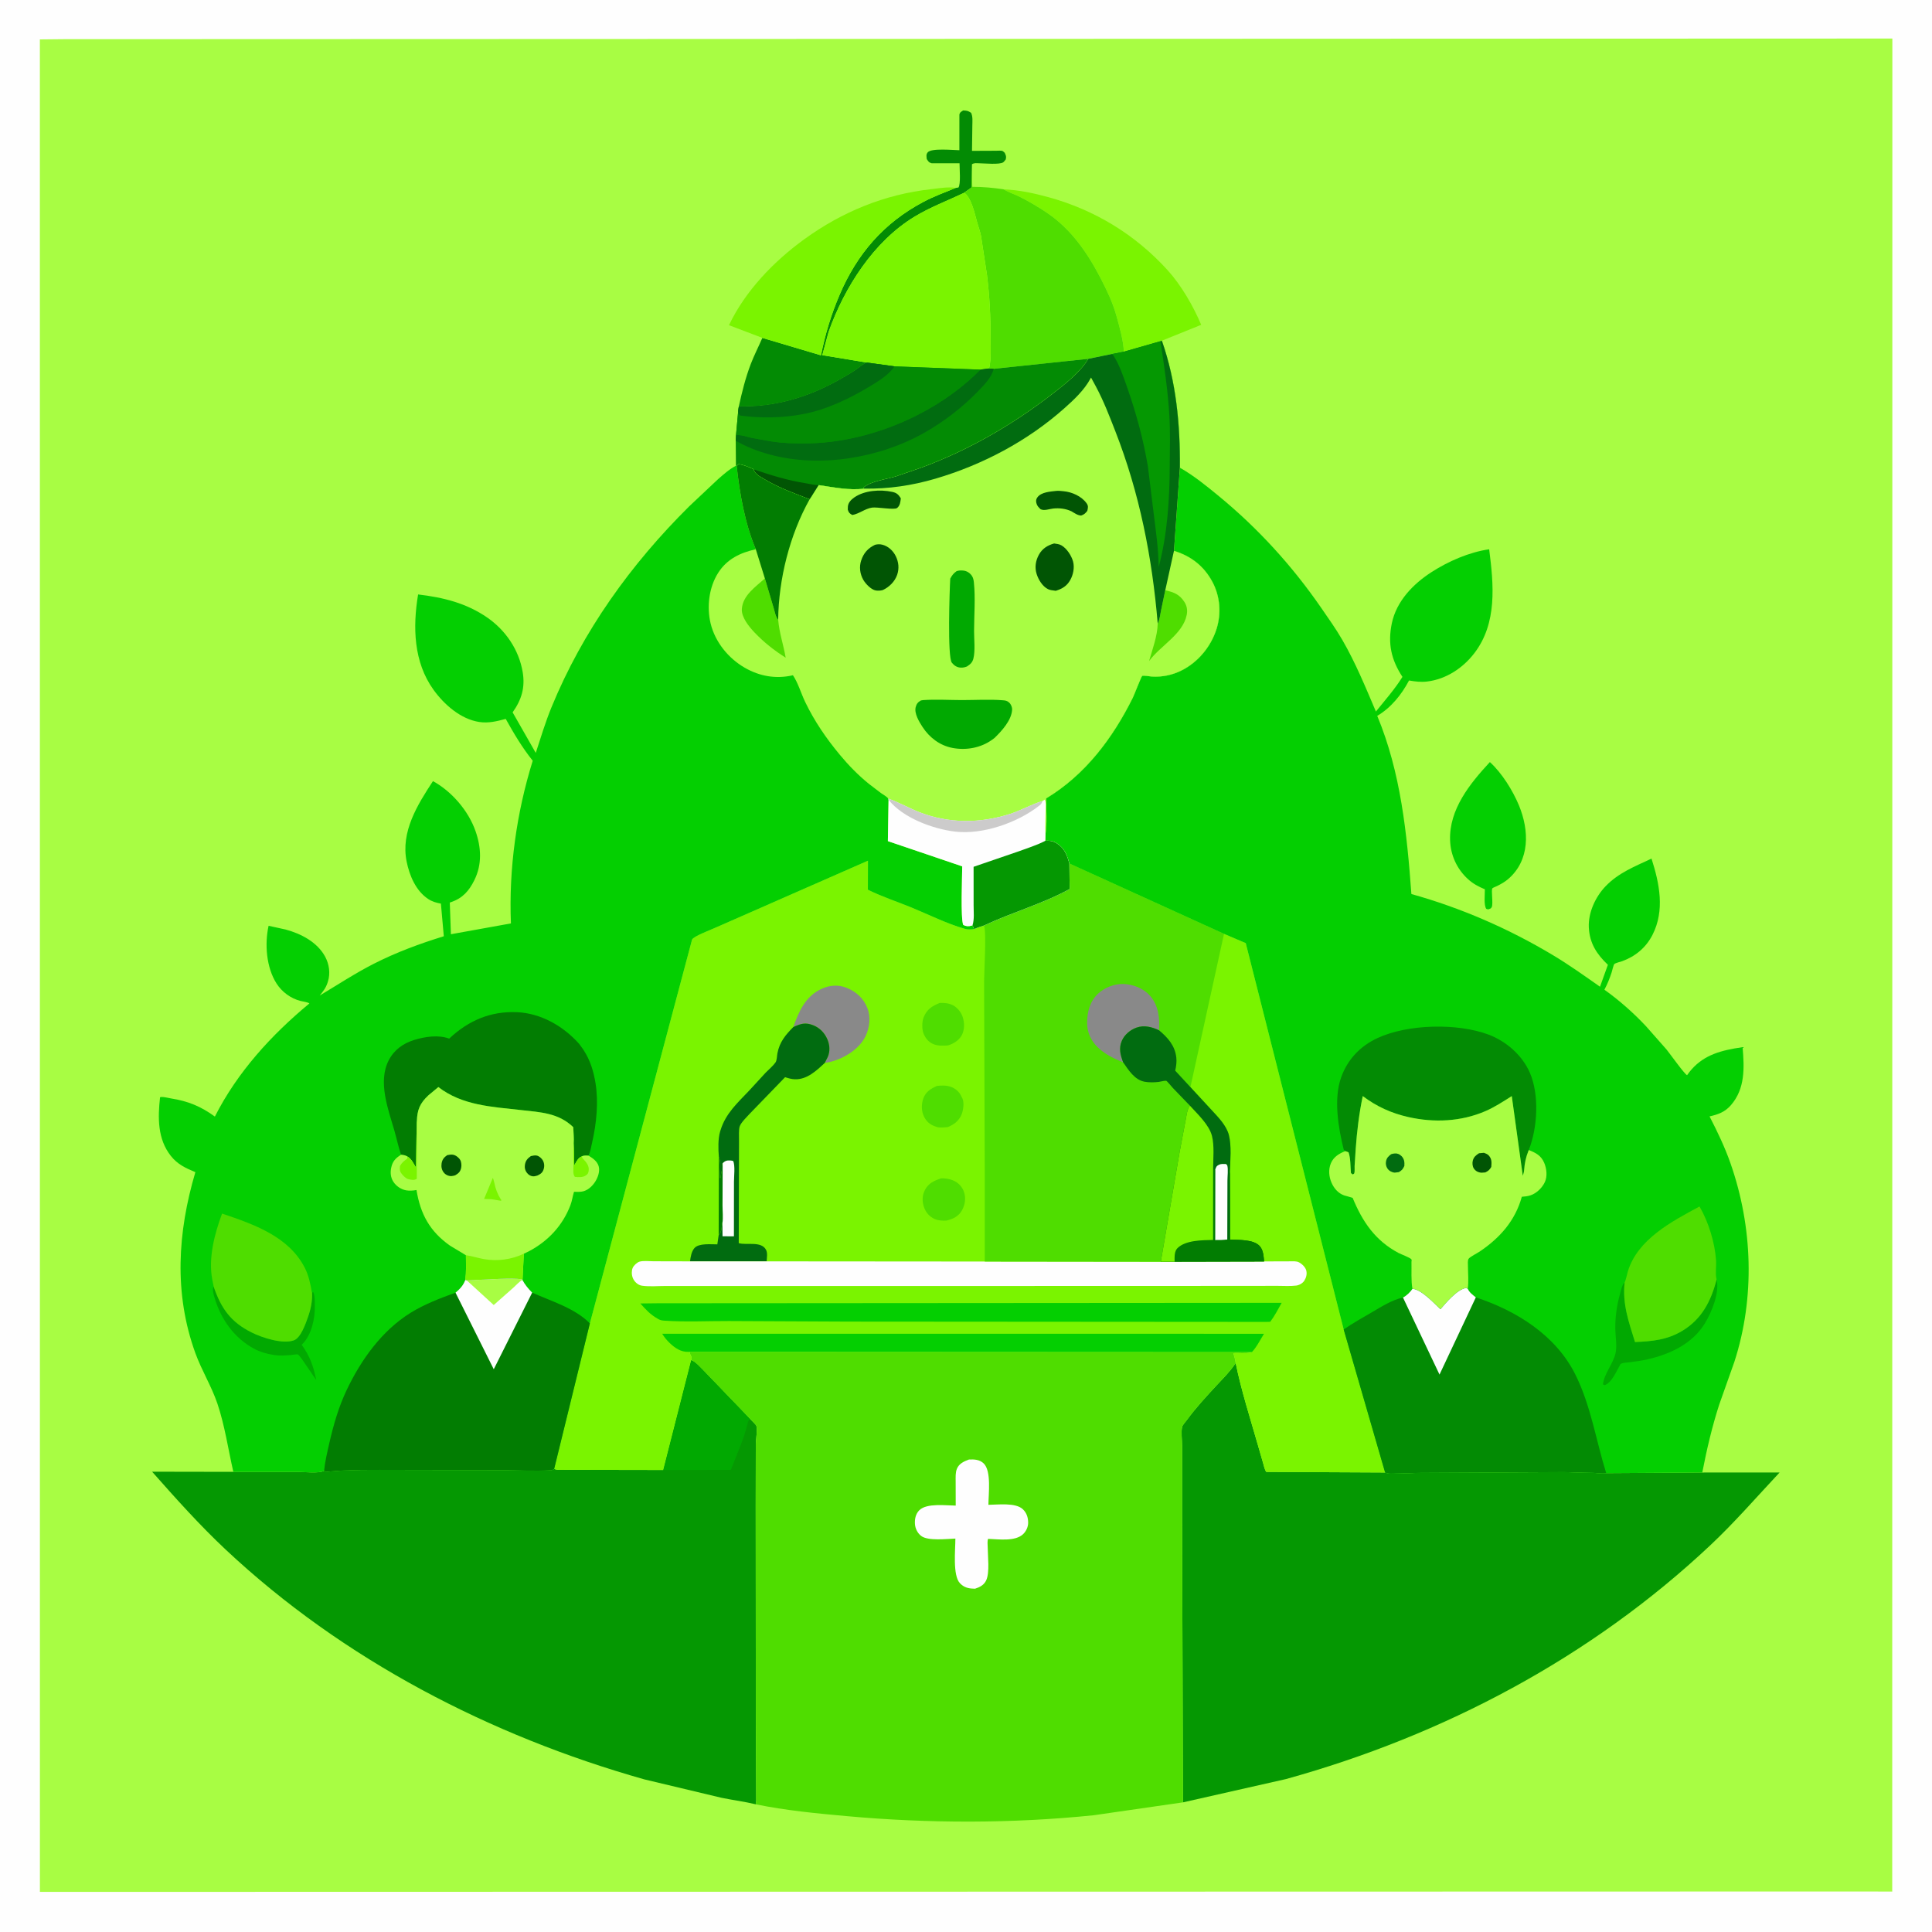
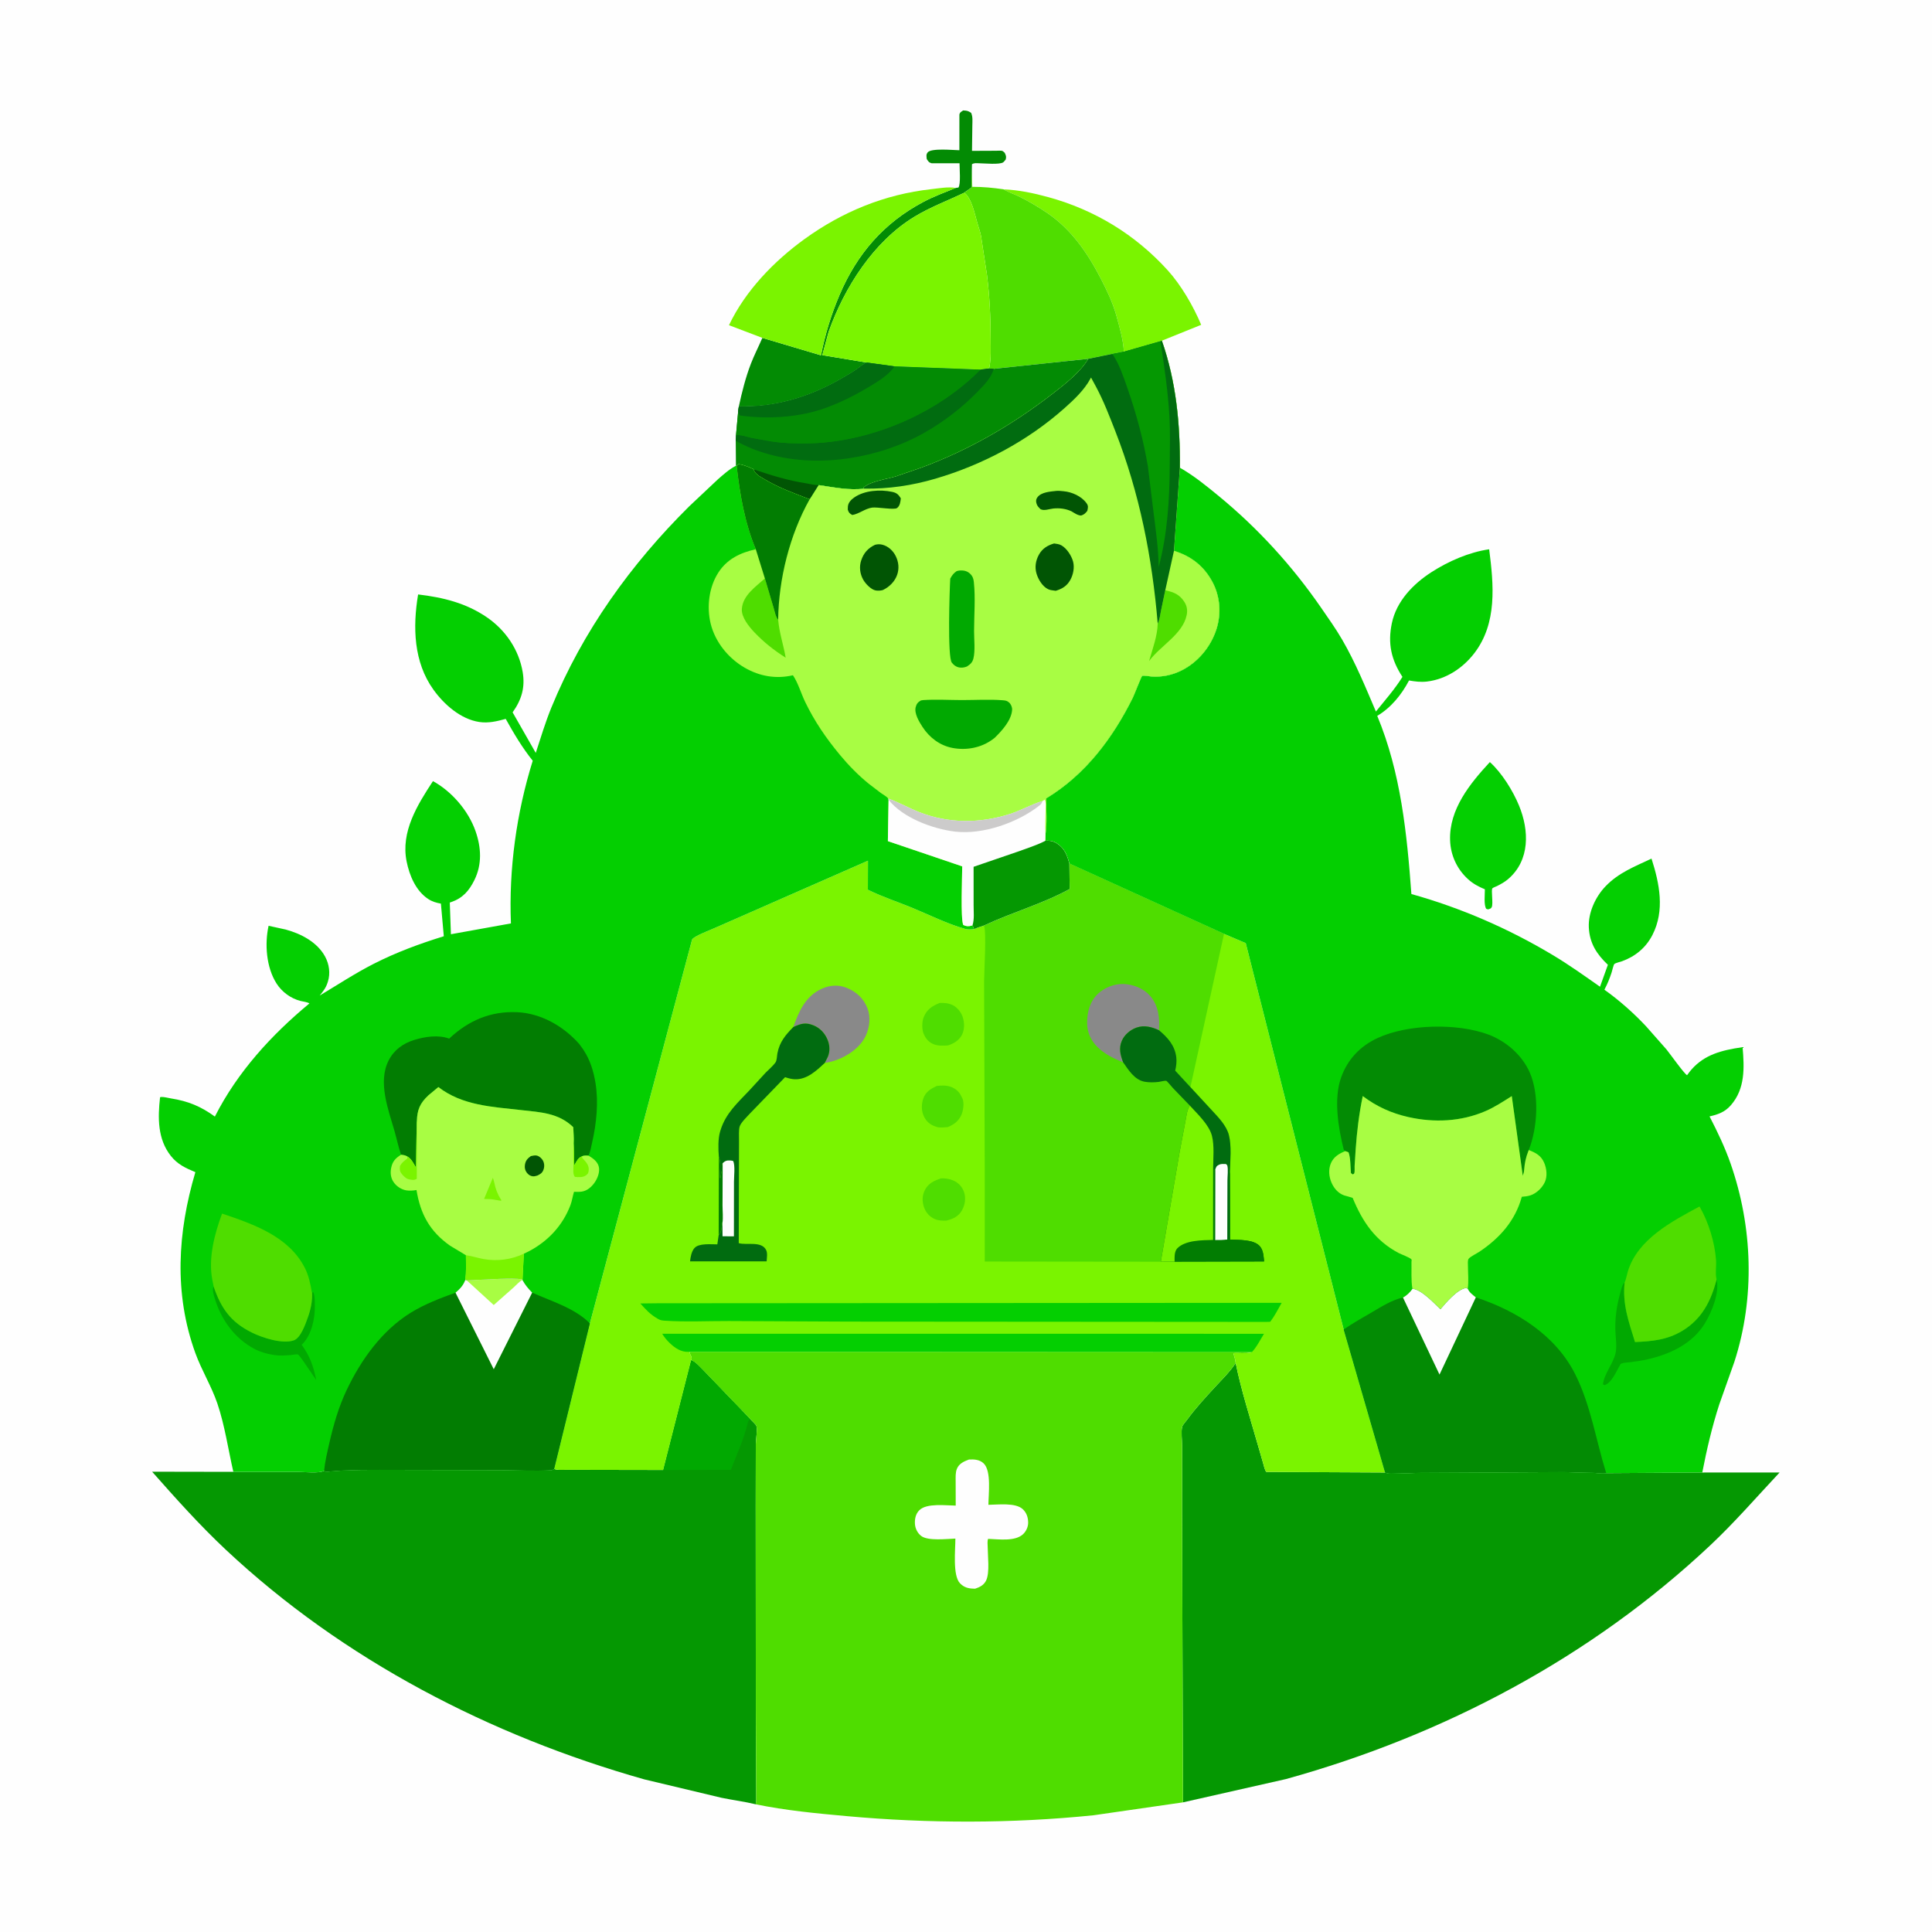
<svg xmlns="http://www.w3.org/2000/svg" version="1.1" style="display: block;" viewBox="0 0 2048 2048" width="1024" height="1024">
  <path transform="translate(0,0)" fill="rgb(254,254,254)" d="M -0 -0 L 2048 0 L 2048 2048 L -0 2048 L -0 -0 z" />
-   <path transform="translate(0,0)" fill="rgb(168,253,67)" d="M 67.426 41.528 L 2005.99 40.856 L 2005.85 2005.14 L 1974.5 2005.06 L 42.311 2005.48 L 42.264 41.779 L 67.426 41.528 z" />
  <path transform="translate(0,0)" fill="rgb(4,207,1)" d="M 1579.33 807.831 C 1591.98 819.281 1603.68 838.092 1610.18 853.825 C 1621.09 880.221 1622.03 911.935 1598.61 931.936 C 1595.1 934.937 1591.04 937.182 1586.93 939.242 C 1585.97 939.72 1582.62 940.968 1582.04 941.6 C 1580.43 943.325 1583.05 957.877 1581.32 961.541 C 1580.45 963.378 1579.3 963.281 1577.5 964 L 1575.48 963.411 C 1572.74 959.421 1574.07 947.912 1574.03 942.682 C 1567.34 939.916 1561.44 936.783 1556.06 931.863 C 1544.4 921.193 1537.7 906.581 1537.16 890.79 C 1536.03 857.837 1558.28 830.554 1579.33 807.831 z" />
  <path transform="translate(0,0)" fill="rgb(3,139,4)" d="M 1013.16 199.183 L 1015.93 198.81 C 1018.63 195.586 1017.13 178.191 1017.15 173.081 L 987.5 173.042 C 984.521 172.244 984.067 171.02 982.407 168.628 C 982.139 165.95 981.508 163.839 983.407 161.5 C 987.221 156.803 1010.64 159.174 1016.98 159.251 L 1017 121.5 C 1017.5 118.941 1019.01 118.417 1021 117.075 C 1025.09 117.287 1026 117.397 1029.42 119.579 C 1031.35 123.841 1030.75 128.398 1030.72 132.981 L 1030.36 159.917 L 1055.79 159.805 C 1057.34 159.824 1061.28 159.481 1062.5 159.984 C 1063.51 160.4 1064.22 161.328 1065.07 162 C 1066.39 165.104 1066.86 165.581 1066.15 169 C 1065.27 170.002 1064.56 171.188 1063.5 172.005 C 1059.89 174.797 1042.91 173.105 1038 173.078 C 1035.03 173.062 1032.86 172.493 1030.32 174.107 L 1030.2 179.913 L 1029.95 198.693 L 1022.16 204.141 L 1022.14 204.316 C 1004.56 212.69 986.316 219.48 969.599 229.598 C 926.029 255.968 895.167 304.673 878.426 351.605 L 871.663 376.491 L 919.058 384.361 C 914.814 385.781 911.734 388.986 908.096 391.477 C 902.989 394.974 897.571 398.121 892.207 401.201 C 858.152 420.758 822.631 431.728 783.193 430.808 C 786.533 415.537 790.265 400.503 795.852 385.875 C 799.451 376.454 804.147 367.442 808.134 358.171 L 870.283 376.648 C 874.62 354.5 881.117 333.273 890.003 312.5 C 908.598 269.026 936.753 236.381 978.702 214.098 C 989.743 208.233 1001.59 203.877 1013.16 199.183 z" />
  <path transform="translate(0,0)" fill="rgb(122,244,0)" d="M 1063.85 200.703 C 1079.92 201.372 1095.76 204.721 1111.23 208.962 C 1160.36 222.427 1203.54 248.691 1237.8 286.5 C 1252.14 302.325 1265.04 324.623 1273.31 344.324 L 1231.63 361.156 L 1230.12 361.721 L 1191.34 372.815 C 1190.82 360.637 1186.65 346.211 1183.36 334.414 C 1179.52 320.661 1173.32 307.722 1166.78 295.08 C 1152.76 268.001 1135.4 242.76 1109.75 225.5 C 1100.41 219.216 1090.47 213.318 1080.38 208.336 C 1075.22 205.79 1069.82 204.127 1064.81 201.259 L 1063.85 200.703 z" />
  <path transform="translate(0,0)" fill="rgb(122,244,0)" d="M 808.134 358.171 L 772.746 344.719 C 790.076 308.272 820.384 276.906 852.795 253.442 C 892.798 224.482 937.822 205.999 987.033 200.538 C 995.531 199.595 1004.68 197.828 1013.16 199.183 C 1001.59 203.877 989.743 208.233 978.702 214.098 C 936.753 236.381 908.598 269.026 890.003 312.5 C 881.117 333.273 874.62 354.5 870.283 376.648 L 808.134 358.171 z" />
  <path transform="translate(0,0)" fill="rgb(79,221,0)" d="M 1030.2 179.913 L 1030.67 198.045 C 1042.03 198.054 1052.65 198.991 1063.85 200.703 L 1064.81 201.259 C 1069.82 204.127 1075.22 205.79 1080.38 208.336 C 1090.47 213.318 1100.41 219.216 1109.75 225.5 C 1135.4 242.76 1152.76 268.001 1166.78 295.08 C 1173.32 307.722 1179.52 320.661 1183.36 334.414 C 1186.65 346.211 1190.82 360.637 1191.34 372.815 L 1178.23 375.317 L 1153.67 380.356 L 1053.45 390.969 L 1047.15 390.675 L 1048.73 389.5 C 1050.73 379.825 1050.12 369.466 1050.12 359.617 C 1050.12 336.661 1049.05 314.375 1046.25 291.571 L 1040.42 253.419 L 1040.09 250.937 C 1039.22 246.019 1037.36 241.081 1035.98 236.275 C 1033.38 227.233 1029.93 209.871 1022.14 204.316 L 1022.16 204.141 L 1029.95 198.693 L 1030.2 179.913 z" />
  <path transform="translate(0,0)" fill="rgb(122,244,0)" d="M 1022.14 204.316 C 1029.93 209.871 1033.38 227.233 1035.98 236.275 C 1037.36 241.081 1039.22 246.019 1040.09 250.937 L 1040.42 253.419 L 1046.25 291.571 C 1049.05 314.375 1050.12 336.661 1050.12 359.617 C 1050.12 369.466 1050.73 379.825 1048.73 389.5 L 1047.15 390.675 L 1039.24 391.826 L 948.272 388.36 L 919.058 384.361 L 871.663 376.491 L 878.426 351.605 C 895.167 304.673 926.029 255.968 969.599 229.598 C 986.316 219.48 1004.56 212.69 1022.14 204.316 z" />
  <path transform="translate(0,0)" fill="rgb(3,139,4)" d="M 1053.45 390.969 L 1153.67 380.356 C 1145.38 394.321 1129.47 406.794 1116.8 416.632 C 1073.77 450.054 1027.2 477.147 976 495.979 L 949.35 505.12 C 939.738 508.005 922.974 510.173 915.569 516.705 L 915.925 517.939 C 900.687 520.025 884.047 516.599 869.058 514.412 L 867.89 514.25 L 859.137 528.179 L 858.257 529.244 C 841.655 522.909 825.193 516.979 809.901 507.756 C 805.611 505.168 800.124 502.56 798.861 497.473 C 794.045 495.102 788.304 492.822 783 491.982 L 780.895 494.043 L 780.127 493.744 L 779.914 467.203 L 780.187 461.301 L 782.559 435.373 L 783.193 430.808 C 822.631 431.728 858.152 420.758 892.207 401.201 C 897.571 398.121 902.989 394.974 908.096 391.477 C 911.734 388.986 914.814 385.781 919.058 384.361 L 948.272 388.36 L 1039.24 391.826 L 1047.15 390.675 L 1053.45 390.969 z" />
  <path transform="translate(0,0)" fill="rgb(1,85,4)" d="M 798.861 497.473 C 817.212 503.806 835.226 509.333 854.455 512.333 C 858.488 512.962 863.89 514.44 867.89 514.25 L 859.137 528.179 L 858.257 529.244 C 841.655 522.909 825.193 516.979 809.901 507.756 C 805.611 505.168 800.124 502.56 798.861 497.473 z" />
  <path transform="translate(0,0)" fill="rgb(1,108,16)" d="M 1047.15 390.675 L 1053.45 390.969 C 1050.93 400.2 1043.56 407.758 1037.04 414.478 C 1020.29 431.735 1001.58 446.249 980.718 458.22 C 933.282 485.442 869.494 496.271 816.414 481.912 C 803.39 478.389 791.637 473.919 779.914 467.203 L 780.187 461.301 C 785.743 460.671 791.503 462.968 796.922 464.194 L 818.526 468.019 C 830.264 469.79 842.031 470.13 853.879 470.046 C 920.54 469.571 992.688 439.145 1039.24 391.826 L 1047.15 390.675 z" />
  <path transform="translate(0,0)" fill="rgb(3,139,4)" d="M 919.058 384.361 L 948.272 388.36 L 1039.24 391.826 C 992.688 439.145 920.54 469.571 853.879 470.046 C 842.031 470.13 830.264 469.79 818.526 468.019 L 796.922 464.194 C 791.503 462.968 785.743 460.671 780.187 461.301 L 782.559 435.373 L 783.193 430.808 C 822.631 431.728 858.152 420.758 892.207 401.201 C 897.571 398.121 902.989 394.974 908.096 391.477 C 911.734 388.986 914.814 385.781 919.058 384.361 z" />
  <path transform="translate(0,0)" fill="rgb(1,108,16)" d="M 919.058 384.361 L 948.272 388.36 C 942.244 397.244 931.591 403.805 922.52 409.285 C 900.437 422.625 876.495 434.176 851 439.019 C 829.534 443.097 806.152 443.504 784.5 440.46 C 782.438 438.603 782.807 438.186 782.559 435.373 L 783.193 430.808 C 822.631 431.728 858.152 420.758 892.207 401.201 C 897.571 398.121 902.989 394.974 908.096 391.477 C 911.734 388.986 914.814 385.781 919.058 384.361 z" />
  <path transform="translate(0,0)" fill="rgb(5,152,2)" d="M 1253.97 1910.58 L 1253.04 1604.59 L 1253.06 1532.42 C 1253.08 1526.67 1251.83 1517.52 1253.17 1512.3 C 1253.61 1510.56 1257.1 1506.68 1258.24 1505.12 C 1267.7 1492.21 1278.52 1480.53 1289.37 1468.81 C 1296.18 1461.45 1303.61 1454.24 1309.17 1445.87 L 1309.86 1444.79 C 1315.85 1474.2 1325.26 1503.29 1333.52 1532.15 L 1339.02 1551.19 C 1339.9 1554.16 1340.51 1557.71 1342.26 1560.27 L 1468.26 1560.9 C 1472.01 1562.64 1476.4 1562.02 1480.45 1561.94 L 1505.87 1561.25 L 1657.7 1560.46 L 1688.55 1561.22 C 1693.01 1561.38 1698.3 1562.32 1702.64 1561.58 L 1804.49 1560.93 L 1886.42 1560.92 C 1862.25 1586.73 1838.94 1613.64 1813.17 1637.88 C 1686.54 1757.01 1530.16 1839.64 1363.11 1885.9 L 1253.97 1910.58 z" />
  <path transform="translate(0,0)" fill="rgb(5,152,2)" d="M 732.597 1441.81 C 737.085 1443.09 742.617 1449.71 746.019 1453 L 795.119 1504.06 L 795.164 1504.15 C 796.494 1505.64 801.38 1510.03 801.831 1511.59 C 803.004 1515.64 801.25 1526.24 801.188 1530.79 L 801.081 1595.6 L 801.212 1810.61 L 801.617 1908.5 L 801.114 1912.64 C 789.238 1909.75 776.854 1908.19 764.852 1905.73 L 682.917 1886.19 C 519.54 1839.96 363.786 1759.4 239.401 1642.8 C 211.652 1616.78 186.41 1588.53 161.252 1560.07 L 247.353 1560.22 L 315.848 1560.25 C 322.002 1560.27 338.658 1562.14 343.559 1559.06 L 345.524 1560.18 C 370.509 1557.51 396.402 1558.18 421.53 1558.13 L 531.77 1558.34 C 548.999 1558.47 566.582 1559.58 583.762 1558.47 C 585.298 1558.37 586.198 1557.97 587.442 1557.09 C 590.907 1558.52 594.804 1558.09 598.497 1558.09 L 619.452 1558.08 L 702.957 1558.23 L 732.597 1441.81 z" />
  <path transform="translate(0,0)" fill="rgb(1,169,1)" d="M 732.597 1441.81 C 737.085 1443.09 742.617 1449.71 746.019 1453 L 795.119 1504.06 L 795.164 1504.15 C 793.899 1505.55 793.166 1505.96 792.747 1507.82 C 788.98 1524.63 780.931 1541.98 774.775 1558.1 L 702.957 1558.23 L 732.597 1441.81 z" />
  <path transform="translate(0,0)" fill="rgb(79,221,0)" d="M 730.854 1432.95 L 1327.08 1433.24 L 1325.94 1433.65 C 1320.3 1435.17 1313.34 1433.92 1307.44 1434.44 C 1308.41 1437.86 1309.49 1441.25 1309.86 1444.79 L 1309.17 1445.87 C 1303.61 1454.24 1296.18 1461.45 1289.37 1468.81 C 1278.52 1480.53 1267.7 1492.21 1258.24 1505.12 C 1257.1 1506.68 1253.61 1510.56 1253.17 1512.3 C 1251.83 1517.52 1253.08 1526.67 1253.06 1532.42 L 1253.04 1604.59 L 1253.97 1910.58 L 1159.29 1924.25 C 1072.47 1933.12 984.171 1933.02 897.311 1925.15 C 865.29 1922.25 832.629 1919.14 801.114 1912.64 L 801.617 1908.5 L 801.212 1810.61 L 801.081 1595.6 L 801.188 1530.79 C 801.25 1526.24 803.004 1515.64 801.831 1511.59 C 801.38 1510.03 796.494 1505.64 795.164 1504.15 L 795.119 1504.06 L 746.019 1453 C 742.617 1449.71 737.085 1443.09 732.597 1441.81 L 733.178 1440.47 C 733.085 1439.13 733.02 1438.3 732.396 1437.09 C 731.551 1435.46 731.923 1436.44 731.266 1434.34 L 730.854 1432.95 z" />
  <path transform="translate(0,0)" fill="rgb(254,254,254)" d="M 1027.17 1547.15 C 1032.81 1546.89 1038.48 1547.15 1042.78 1551.32 C 1051.06 1559.36 1047.84 1583.63 1047.75 1595.16 C 1057.78 1595.09 1076.46 1592.57 1084.19 1599.8 C 1088.27 1603.63 1089.85 1608.55 1089.89 1614.07 C 1089.92 1618.52 1087.74 1623.27 1084.5 1626.3 C 1075.94 1634.29 1058.55 1631.62 1047.44 1631.26 C 1046.43 1633.67 1046.98 1637.47 1047 1640.16 C 1047.06 1649.61 1049.25 1666.74 1045.47 1675.08 C 1043.17 1680.16 1038.7 1682.45 1033.67 1684.08 L 1032.29 1684.04 C 1026.35 1683.9 1021.88 1682.74 1017.62 1678.32 C 1009.71 1670.12 1012.77 1642.58 1012.74 1630.97 C 1003.57 1631.25 983.713 1633.7 976.497 1628.16 C 972.638 1625.19 970.214 1620.4 969.89 1615.6 C 969.529 1610.26 970.601 1604.78 974.529 1600.89 C 982.365 1593.12 1002.71 1595.93 1013.1 1596 L 1013.04 1570.35 C 1013.05 1565.93 1012.67 1561.08 1014.39 1556.9 C 1016.65 1551.4 1021.97 1549.07 1027.17 1547.15 z" />
  <path transform="translate(0,0)" fill="rgb(122,244,0)" d="M 758.781 983.224 L 920.073 912.386 L 919.973 943.14 C 934.903 950.525 951.067 955.778 966.486 962.126 C 984.704 969.627 1003.89 979.215 1022.78 984.601 C 1026.02 985.522 1029.4 985.304 1032.7 984.903 C 1035.8 983.286 1039.67 982.307 1042.99 981.117 C 1072.64 967.169 1105.12 958.158 1133.89 942.388 L 1133.56 915.335 L 1297.51 989.933 L 1320.54 999.738 L 1424.35 1409.28 L 1468.26 1560.9 L 1342.26 1560.27 C 1340.51 1557.71 1339.9 1554.16 1339.02 1551.19 L 1333.52 1532.15 C 1325.26 1503.29 1315.85 1474.2 1309.86 1444.79 C 1309.49 1441.25 1308.41 1437.86 1307.44 1434.44 C 1313.34 1433.92 1320.3 1435.17 1325.94 1433.65 L 1327.08 1433.24 L 730.854 1432.95 L 731.266 1434.34 C 731.923 1436.44 731.551 1435.46 732.396 1437.09 C 733.02 1438.3 733.085 1439.13 733.178 1440.47 L 732.597 1441.81 L 702.957 1558.23 L 619.452 1558.08 L 598.497 1558.09 C 594.804 1558.09 590.907 1558.52 587.442 1557.09 L 625.299 1402.81 L 733.618 995.993 C 735.151 992.454 753.979 985.479 758.781 983.224 z" />
  <path transform="translate(0,0)" fill="rgb(2,125,2)" d="M 762.012 1226.35 L 762.336 1227.2 C 764.533 1233.38 763.107 1241.85 763 1248.5 L 764 1248.5 C 764.072 1245.72 764.337 1244.14 765 1241.5 C 765.735 1238.58 764.378 1235.64 766.075 1232.98 L 765.915 1278.02 C 765.895 1283.76 766.762 1290.93 765.79 1296.42 C 764.665 1301.5 765.382 1305.41 761.825 1309.3 L 762.012 1226.35 z" />
  <path transform="translate(0,0)" fill="rgb(79,221,0)" d="M 993.035 1151.15 C 998.082 1150.59 1003.15 1150.35 1008 1152.1 C 1012.71 1153.8 1016.71 1157.17 1018.85 1161.72 L 1019.32 1162.74 L 1020.19 1164.38 C 1022.35 1168.9 1021.07 1177.4 1019.14 1181.81 C 1016.27 1188.4 1011.04 1192.21 1004.53 1194.82 C 1001.26 1195.01 996.478 1195.65 993.328 1194.71 L 991.5 1194.09 C 986.121 1192.3 982.305 1189.14 979.682 1184.02 C 976.547 1177.9 976.515 1170.51 978.868 1164.12 C 981.418 1157.2 986.724 1154.15 993.035 1151.15 z" />
  <path transform="translate(0,0)" fill="rgb(79,221,0)" d="M 997.533 1249.14 C 1001.94 1248.93 1006.18 1249.56 1010.27 1251.26 C 1015.93 1253.62 1020.04 1258.01 1021.98 1263.86 C 1024.05 1270.1 1022.96 1277.26 1019.79 1282.91 C 1016.07 1289.55 1010.28 1292.14 1003.27 1293.87 C 999.305 1294.12 994.615 1293.87 990.948 1292.27 C 985.163 1289.74 981.179 1285.07 979.274 1279.07 C 977.38 1273.1 977.572 1266.97 980.485 1261.38 C 984.191 1254.25 990.236 1251.53 997.533 1249.14 z" />
  <path transform="translate(0,0)" fill="rgb(79,221,0)" d="M 996.142 1063.16 C 1001.12 1062.96 1005.82 1063.35 1010.33 1065.71 C 1014.87 1068.08 1018.86 1073.12 1020.46 1077.94 C 1022.46 1083.99 1022.65 1091.55 1019.56 1097.29 C 1016.53 1102.92 1010.88 1106.29 1005.02 1108.16 C 1000.25 1108.56 994.535 1108.76 990 1107.03 C 984.588 1104.97 981.449 1101.2 979.171 1096.01 C 977.166 1091.43 977.198 1083.14 979.064 1078.5 C 982.541 1069.85 987.867 1066.54 996.142 1063.16 z" />
  <path transform="translate(0,0)" fill="rgb(137,137,137)" d="M 840.955 1088.66 C 846.917 1071.93 853.798 1056.04 870.966 1048.17 C 879.549 1044.24 888.687 1043.61 897.5 1047.14 C 907.819 1051.28 915.538 1058.45 919.577 1068.92 C 923.04 1077.89 921.886 1088.69 917.999 1097.39 C 912.393 1109.95 899.145 1119.21 886.5 1123.73 C 882.574 1125.14 878.451 1126.14 874.327 1126.72 L 877.548 1120.29 C 880.005 1114.41 879.643 1107.85 877.215 1102.06 C 874.263 1095.02 869.141 1089.57 862 1086.76 C 853.494 1083.42 848.876 1085.18 840.955 1088.66 z" />
  <path transform="translate(0,0)" fill="rgb(1,108,16)" d="M 840.955 1088.66 C 848.876 1085.18 853.494 1083.42 862 1086.76 C 869.141 1089.57 874.263 1095.02 877.215 1102.06 C 879.643 1107.85 880.005 1114.41 877.548 1120.29 L 874.327 1126.72 C 865.466 1134.94 855.517 1144.5 842.579 1144.07 C 838.938 1143.94 835.667 1142.98 832.23 1141.86 L 794.787 1180.55 C 791.836 1183.84 785.604 1189.77 784.139 1193.92 C 782.885 1197.47 783.441 1205.23 783.384 1209.3 L 783.096 1317.78 C 791.436 1320.26 807.118 1315.25 812.092 1325 C 813.857 1328.46 812.851 1333.31 812.67 1337.09 L 731.477 1337.09 C 731.999 1332.49 732.985 1326.64 736.095 1323.05 C 740.79 1317.63 753.692 1319.13 760.403 1319.07 L 761.825 1309.3 C 765.382 1305.41 764.665 1301.5 765.79 1296.42 C 766.762 1290.93 765.895 1283.76 765.915 1278.02 L 766.075 1232.98 C 764.378 1235.64 765.735 1238.58 765 1241.5 C 764.337 1244.14 764.072 1245.72 764 1248.5 L 763 1248.5 C 763.107 1241.85 764.533 1233.38 762.336 1227.2 L 762.012 1226.35 C 761.366 1218.29 761.04 1207.25 763.336 1199.5 L 763.817 1198 C 769.29 1180.18 781.935 1169 794.354 1155.86 L 811.613 1137.09 C 814.836 1133.77 819.353 1130.04 822.001 1126.33 C 823.654 1124.02 823.544 1119.33 824.096 1116.5 C 826.443 1104.46 832.66 1097.12 840.955 1088.66 z" />
  <path transform="translate(0,0)" fill="rgb(254,254,254)" d="M 766.075 1232.98 C 768.66 1230.57 770.331 1229.96 774 1230.14 C 775.455 1230.2 775.936 1230.38 777.221 1230.71 C 779.432 1235.51 778.044 1247.08 778.045 1252.73 L 777.983 1310.57 L 765.914 1310.5 L 765.79 1296.42 C 766.762 1290.93 765.895 1283.76 765.915 1278.02 L 766.075 1232.98 z" />
  <path transform="translate(0,0)" fill="rgb(4,207,1)" d="M 730.854 1432.95 L 729.65 1433.01 C 721.718 1433.28 715.458 1428.93 709.882 1423.62 C 706.719 1420.62 704.271 1417.54 701.938 1413.84 L 1339.89 1413.86 C 1336.02 1420.04 1332.1 1428 1327.08 1433.24 L 730.854 1432.95 z" />
  <path transform="translate(0,0)" fill="rgb(4,207,1)" d="M 697.492 1381.51 L 1358.63 1381.06 C 1354.79 1387.85 1351.22 1394.94 1346.5 1401.15 L 1342.25 1401.27 L 900.187 1400.96 L 772.674 1400.36 C 750.049 1400.3 726.641 1401.49 704.131 1399.96 C 701.973 1399.81 700.048 1399.48 698.117 1398.44 L 697 1397.78 C 689.301 1393.41 684.616 1388.26 678.802 1381.72 L 697.492 1381.51 z" />
-   <path transform="translate(0,0)" fill="rgb(254,254,254)" d="M 812.67 1337.09 L 1043.89 1337.27 L 1230.51 1337.48 L 1245.13 1337.36 L 1339.98 1337.16 L 1366.98 1337.07 C 1370.22 1337.09 1374.15 1336.6 1377.08 1338.17 C 1380.35 1339.93 1383.97 1343.41 1384.79 1347.14 C 1385.58 1350.75 1384.59 1354.51 1382.62 1357.58 C 1380.83 1360.36 1377.24 1362.36 1374 1362.77 C 1367.64 1363.56 1360.56 1363.04 1354.12 1363.05 L 1316.15 1363.1 L 1188.63 1363.16 L 762.577 1363.23 L 705.754 1363.19 C 697.666 1363.17 688.505 1364.05 680.541 1362.91 C 678.257 1362.58 676.201 1361.46 674.5 1359.93 C 671.285 1357.03 669.748 1353.28 669.751 1348.99 C 669.752 1345.27 670.834 1342.71 673.58 1340.19 C 674.813 1339.06 676.526 1337.74 678.15 1337.33 C 682.374 1336.25 688.502 1337.01 692.899 1337 L 731.477 1337.09 L 812.67 1337.09 z" />
  <path transform="translate(0,0)" fill="rgb(79,221,0)" d="M 1133.56 915.335 L 1297.51 989.933 L 1261.89 1152.38 L 1284.8 1177.18 C 1291.53 1184.46 1300 1193.11 1302.6 1202.97 C 1305.65 1214.57 1304.13 1230.29 1303.72 1242.28 L 1303.95 1313.99 C 1313.15 1314.54 1328.75 1313.64 1335.36 1320.94 C 1339.21 1325.18 1339.45 1331.76 1339.98 1337.16 L 1245.13 1337.36 L 1230.51 1337.48 L 1043.89 1337.27 L 1043.87 1241.11 L 1043.19 1040 C 1043.16 1030.51 1045.95 987.306 1042.99 981.117 C 1072.64 967.169 1105.12 958.158 1133.89 942.388 L 1133.56 915.335 z" />
  <path transform="translate(0,0)" fill="rgb(137,137,137)" d="M 1190.58 1126.14 C 1180.75 1122.07 1171.51 1117.74 1163.74 1110.28 C 1156.59 1103.4 1152.38 1094.46 1152.39 1084.42 C 1152.39 1072.91 1155.23 1061.64 1163.8 1053.5 C 1170.76 1046.89 1181.43 1042.69 1191 1043.06 C 1201.2 1043.46 1212.07 1047.64 1218.94 1055.4 C 1228.01 1065.67 1229.51 1078.99 1228.56 1092.08 C 1220.98 1088.58 1212.86 1086.38 1204.6 1089.35 C 1198.09 1091.7 1192 1096.79 1189.22 1103.22 C 1185.71 1111.3 1187.69 1118.27 1190.58 1126.14 z" />
  <path transform="translate(0,0)" fill="rgb(1,108,16)" d="M 1190.58 1126.14 C 1187.69 1118.27 1185.71 1111.3 1189.22 1103.22 C 1192 1096.79 1198.09 1091.7 1204.6 1089.35 C 1212.86 1086.38 1220.98 1088.58 1228.56 1092.08 C 1237.95 1099.95 1245.5 1108.33 1246.94 1121 C 1247.46 1125.66 1246.81 1130.38 1245.76 1134.92 L 1261.89 1152.38 L 1284.8 1177.18 C 1291.53 1184.46 1300 1193.11 1302.6 1202.97 C 1305.65 1214.57 1304.13 1230.29 1303.72 1242.28 L 1303.95 1313.99 C 1313.15 1314.54 1328.75 1313.64 1335.36 1320.94 C 1339.21 1325.18 1339.45 1331.76 1339.98 1337.16 L 1245.13 1337.36 L 1230.51 1337.48 L 1250.44 1221.29 L 1256.9 1187 C 1257.91 1181.94 1258.33 1176.3 1261.31 1171.99 L 1243.41 1153.45 C 1242.55 1152.53 1237.12 1145.92 1236.34 1145.75 C 1234.45 1145.33 1230.35 1146.62 1228.34 1146.86 C 1223.69 1147.43 1217.85 1147.55 1213.25 1146.67 C 1202.55 1144.62 1196.38 1134.35 1190.58 1126.14 z" />
  <path transform="translate(0,0)" fill="rgb(254,254,254)" d="M 1288.11 1240.01 C 1289.21 1237.15 1289.27 1236.08 1292.21 1234.65 C 1294.4 1233.58 1297.12 1233.83 1299.5 1233.89 C 1299.99 1234.42 1300.77 1234.8 1300.98 1235.5 C 1302.13 1239.32 1301.11 1247.38 1301.14 1251.55 L 1300.96 1314.01 C 1296.81 1314.82 1292.26 1314.55 1288.03 1314.63 L 1288.11 1240.01 z" />
  <path transform="translate(0,0)" fill="rgb(2,125,2)" d="M 1285.97 1239.02 L 1288.11 1240.01 L 1288.03 1314.63 C 1292.26 1314.55 1296.81 1314.82 1300.96 1314.01 L 1301.7 1313.75 C 1301.7 1313.75 1303.42 1312.54 1303.45 1312.47 C 1304.1 1311.2 1303.46 1304.4 1303.46 1302.7 L 1303.31 1261.81 C 1303.27 1255.73 1302.31 1248.07 1303.72 1242.28 L 1303.95 1313.99 C 1313.15 1314.54 1328.75 1313.64 1335.36 1320.94 C 1339.21 1325.18 1339.45 1331.76 1339.98 1337.16 L 1245.13 1337.36 C 1245.12 1332.76 1244.7 1326.56 1248.12 1323.14 C 1256.73 1314.52 1274.55 1314.68 1285.93 1314.39 L 1285.97 1239.02 z" />
  <path transform="translate(0,0)" fill="rgb(122,244,0)" d="M 1230.51 1337.48 L 1250.44 1221.29 L 1256.9 1187 C 1257.91 1181.94 1258.33 1176.3 1261.31 1171.99 C 1269.31 1180.84 1281.68 1192.23 1284.71 1204.04 C 1287.42 1214.57 1285.97 1228.13 1285.97 1239.02 L 1285.93 1314.39 C 1274.55 1314.68 1256.73 1314.52 1248.12 1323.14 C 1244.7 1326.56 1245.12 1332.76 1245.13 1337.36 L 1230.51 1337.48 z" />
  <path transform="translate(0,0)" fill="rgb(4,207,1)" d="M 1250.71 495.776 C 1265.5 504.186 1278.98 515.176 1292.09 525.966 C 1333.8 560.286 1369.95 599.996 1400.57 644.418 C 1408.19 655.48 1416.04 666.476 1422.78 678.103 C 1436.85 702.328 1447.55 728.532 1458.52 754.247 C 1468.06 742.397 1478.64 730.459 1486.65 717.525 C 1474.71 699.291 1470.93 682.122 1475.4 660.714 C 1480.28 637.327 1497.85 619.122 1517.38 606.532 C 1535.34 594.956 1557.31 585.326 1578.58 582.27 C 1583.38 619.723 1587.33 660.6 1562.77 692.507 C 1550.58 708.353 1532.75 720.065 1512.71 722.454 C 1506.13 723.239 1500.11 722.467 1493.63 721.343 C 1485.77 736.282 1474.61 750.162 1459.93 758.84 C 1484.91 818.806 1491.42 883.643 1496.13 947.717 C 1548.67 962.38 1599.24 984.388 1646.02 1012.41 C 1663.3 1022.75 1679.61 1034.43 1696.08 1045.97 L 1704.43 1022.73 C 1692.63 1011.52 1685.04 999.945 1684.22 983.151 C 1683.46 967.458 1691.23 950.642 1701.97 939.475 C 1715.85 925.027 1733.01 918.5 1750.67 910.16 C 1759.13 936.495 1764.97 965.179 1751.64 991.127 C 1744.76 1004.52 1733.64 1013.8 1719.53 1018.92 C 1717.44 1019.68 1712.71 1020.65 1711.21 1021.96 C 1710.44 1022.63 1708.8 1029.55 1708.37 1030.9 C 1706.28 1037.3 1703.9 1043.18 1700.73 1049.13 C 1716.37 1060.26 1731.59 1073.74 1744.74 1087.74 L 1766.58 1112.5 C 1769.96 1116.61 1785.6 1138.61 1788.37 1139.75 C 1800.97 1121.61 1817.59 1115.16 1838.62 1111.4 L 1847.22 1110.04 C 1849.07 1131.78 1850.1 1154.12 1834.73 1171.64 C 1828.43 1178.83 1821.27 1181.4 1812.2 1183.43 C 1820.55 1199.7 1828.43 1216.06 1834.47 1233.35 C 1857.98 1300.66 1860.52 1375.71 1838.49 1443.64 L 1822.51 1488.71 C 1814.92 1512.12 1809.15 1536.78 1804.49 1560.93 L 1702.64 1561.58 C 1698.3 1562.32 1693.01 1561.38 1688.55 1561.22 L 1657.7 1560.46 L 1505.87 1561.25 L 1480.45 1561.94 C 1476.4 1562.02 1472.01 1562.64 1468.26 1560.9 L 1424.35 1409.28 L 1320.54 999.738 L 1297.51 989.933 L 1133.56 915.335 C 1131.57 908.367 1129.43 901.549 1123.74 896.642 C 1118.72 892.313 1114.7 890.83 1108.07 891.302 L 1108.24 884.51 C 1110.11 872.546 1108.91 858.517 1109.05 846.308 C 1150.49 821.246 1179.49 782.523 1200.78 739.714 C 1202.35 736.544 1209.68 717.445 1210.73 716.508 C 1211.58 715.757 1219.42 717.076 1221 717.172 C 1231.92 717.838 1242.54 715.641 1252.33 710.795 C 1269.95 702.071 1283.72 685.352 1289.58 666.655 C 1294.72 650.303 1293.35 632.149 1285.26 616.952 C 1276.32 600.169 1262.52 589.377 1244.44 583.93 L 1250.71 495.776 z" />
  <path transform="translate(0,0)" fill="rgb(1,169,1)" d="M 1819.68 1356.15 C 1823.02 1370.11 1814.53 1390.95 1807.2 1402.88 C 1793.99 1424.41 1770.63 1435.39 1746.76 1440.87 C 1740.56 1442.29 1734.34 1443.19 1728.03 1443.98 C 1724.64 1444.41 1720.98 1444.29 1717.91 1445.81 C 1713.91 1452.61 1708.67 1465.79 1701 1468.33 L 1699.17 1467.5 C 1700.34 1456.48 1709.9 1445.79 1712.51 1434.61 C 1714.28 1427.05 1712.43 1416.84 1712.3 1409 C 1712.08 1396.39 1713.82 1384.12 1717.16 1371.98 C 1718.31 1367.79 1719.29 1362.46 1722.21 1359.17 C 1719.65 1382.44 1726.44 1400.8 1733.18 1422.62 C 1751.53 1421.84 1767.43 1420.36 1783.5 1410.62 C 1804.23 1398.06 1813.96 1378.72 1819.68 1356.15 z" />
  <path transform="translate(0,0)" fill="rgb(79,221,0)" d="M 1722.21 1359.17 C 1723.07 1358.51 1725.1 1349.33 1725.58 1347.76 C 1735.99 1313.57 1772.15 1294.78 1801.55 1278.92 C 1811.05 1295.23 1817.74 1316.91 1819.08 1335.74 C 1819.53 1341.93 1818.24 1349.03 1819.37 1354.98 L 1819.68 1356.15 C 1813.96 1378.72 1804.23 1398.06 1783.5 1410.62 C 1767.43 1420.36 1751.53 1421.84 1733.18 1422.62 C 1726.44 1400.8 1719.65 1382.44 1722.21 1359.17 z" />
  <path transform="translate(0,0)" fill="rgb(3,139,4)" d="M 1426.06 1220.23 L 1424.43 1218.69 C 1418.68 1195.7 1413.46 1164.93 1421.7 1141.99 C 1428.55 1122.93 1441.87 1108.93 1460.16 1100.42 C 1492.23 1085.5 1544.73 1084.35 1577.71 1096.65 C 1596.39 1103.61 1613.38 1118.32 1621.5 1136.66 C 1631.94 1160.24 1629.91 1195.4 1620.56 1219.07 L 1620.08 1220.27 C 1617.46 1226.9 1616.15 1233.09 1615.66 1240.19 C 1615.5 1242.4 1614.89 1244.29 1614.22 1246.39 L 1602.54 1161.91 C 1593.48 1167.65 1584.3 1173.68 1574.42 1177.93 C 1548.7 1189 1520.21 1190.26 1493.07 1184.16 C 1474.98 1180.09 1459.35 1173.03 1444.57 1161.88 C 1440.7 1180.5 1438.38 1199.35 1437.07 1218.31 L 1435.94 1236.03 C 1435.86 1237.75 1436.2 1242.22 1435.62 1243.68 C 1435.36 1244.32 1434.54 1244.54 1434 1244.97 L 1432.05 1243.5 C 1431.46 1236.95 1431.76 1227.58 1429.49 1221.5 C 1428.35 1221.03 1427.26 1220.52 1426.06 1220.23 z" />
  <path transform="translate(0,0)" fill="rgb(168,253,67)" d="M 1426.06 1220.23 C 1427.26 1220.52 1428.35 1221.03 1429.49 1221.5 C 1431.76 1227.58 1431.46 1236.95 1432.05 1243.5 L 1434 1244.97 C 1434.54 1244.54 1435.36 1244.32 1435.62 1243.68 C 1436.2 1242.22 1435.86 1237.75 1435.94 1236.03 L 1437.07 1218.31 C 1438.38 1199.35 1440.7 1180.5 1444.57 1161.88 C 1459.35 1173.03 1474.98 1180.09 1493.07 1184.16 C 1520.21 1190.26 1548.7 1189 1574.42 1177.93 C 1584.3 1173.68 1593.48 1167.65 1602.54 1161.91 L 1614.22 1246.39 C 1614.89 1244.29 1615.5 1242.4 1615.66 1240.19 C 1616.15 1233.09 1617.46 1226.9 1620.08 1220.27 L 1620.56 1219.07 C 1627.94 1222.04 1633.54 1224.79 1636.88 1232.56 C 1639.51 1238.66 1640.45 1246.9 1637.6 1253.06 C 1634.79 1259.12 1628.89 1264.91 1622.5 1267.06 C 1619.45 1268.08 1616.39 1268.4 1613.19 1268.63 C 1606.18 1293.98 1590.07 1312.15 1568.5 1326.71 C 1566.17 1328.29 1558.06 1332.38 1556.78 1334.39 C 1555.6 1336.23 1556.09 1339.92 1556.09 1342.11 C 1556.1 1349.69 1557.01 1358.6 1555.85 1366.04 L 1553.93 1365.36 C 1544.55 1366.93 1532.8 1381.01 1526.92 1387.85 C 1519.8 1381.21 1507.03 1367.07 1497.22 1366.14 C 1495.67 1357.37 1496.44 1346.62 1496.22 1337.6 C 1496.19 1336.72 1496.71 1335.64 1496.15 1334.96 C 1494.45 1332.93 1485.44 1329.74 1482.6 1328.24 C 1457.69 1315.08 1444.29 1295.03 1433.86 1269.8 L 1429 1268.33 L 1424.91 1267.19 C 1418.57 1264.97 1414.12 1259.77 1411.5 1253.77 C 1408.68 1247.3 1408.01 1239.82 1410.76 1233.2 C 1413.61 1226.35 1419.46 1222.82 1426.06 1220.23 z" />
-   <path transform="translate(0,0)" fill="rgb(1,108,16)" d="M 1474.69 1223.5 C 1476.76 1222.92 1476.3 1222.94 1478.42 1222.75 C 1481.27 1222.48 1483.43 1223.41 1485.5 1225.37 C 1488.6 1228.33 1488.95 1231.92 1488.67 1235.94 C 1487.03 1239.47 1486.16 1240.48 1482.83 1242.5 L 1478.5 1243.03 C 1475.6 1242.84 1472.49 1241.2 1470.82 1238.78 C 1469.25 1236.53 1468.72 1233.69 1469.25 1231 C 1469.95 1227.38 1471.86 1225.62 1474.69 1223.5 z" />
-   <path transform="translate(0,0)" fill="rgb(1,85,4)" d="M 1567.81 1222.5 L 1573 1222.03 C 1575.2 1222.86 1577.06 1223.45 1578.57 1225.34 C 1581.52 1229.04 1581.15 1232.56 1580.8 1237 C 1578.99 1240.15 1577.72 1241.18 1574.5 1242.81 L 1570.5 1243.11 C 1567.1 1242.9 1564.14 1241.48 1562.26 1238.53 C 1560.8 1236.24 1560.56 1232.76 1561.27 1230.17 C 1562.31 1226.32 1564.67 1224.55 1567.81 1222.5 z" />
  <path transform="translate(0,0)" fill="rgb(3,139,4)" d="M 1497.22 1366.14 C 1507.03 1367.07 1519.8 1381.21 1526.92 1387.85 C 1532.8 1381.01 1544.55 1366.93 1553.93 1365.36 L 1555.85 1366.04 C 1557.66 1370.16 1561.07 1372.47 1564.44 1375.27 C 1607.47 1389.39 1649.03 1415.32 1669.82 1456.81 C 1686.33 1489.76 1691.79 1526.78 1702.64 1561.58 C 1698.3 1562.32 1693.01 1561.38 1688.55 1561.22 L 1657.7 1560.46 L 1505.87 1561.25 L 1480.45 1561.94 C 1476.4 1562.02 1472.01 1562.64 1468.26 1560.9 L 1424.35 1409.28 C 1434.11 1402.52 1444.44 1396.79 1454.68 1390.81 C 1464.93 1384.81 1475.53 1378.03 1487.21 1375.4 C 1490.89 1373.61 1495.11 1369.57 1497.22 1366.14 z" />
  <path transform="translate(0,0)" fill="rgb(254,254,254)" d="M 1497.22 1366.14 C 1507.03 1367.07 1519.8 1381.21 1526.92 1387.85 C 1532.8 1381.01 1544.55 1366.93 1553.93 1365.36 L 1555.85 1366.04 C 1557.66 1370.16 1561.07 1372.47 1564.44 1375.27 L 1525.94 1457.1 L 1487.21 1375.4 C 1490.89 1373.61 1495.11 1369.57 1497.22 1366.14 z" />
  <path transform="translate(0,0)" fill="rgb(4,207,1)" d="M 1230.12 361.721 L 1231.63 361.156 C 1246.81 404.447 1251.13 450.108 1250.71 495.776 L 1244.44 583.93 C 1262.52 589.377 1276.32 600.169 1285.26 616.952 C 1293.35 632.149 1294.72 650.303 1289.58 666.655 C 1283.72 685.352 1269.95 702.071 1252.33 710.795 C 1242.54 715.641 1231.92 717.838 1221 717.172 C 1219.42 717.076 1211.58 715.757 1210.73 716.508 C 1209.68 717.445 1202.35 736.544 1200.78 739.714 C 1179.49 782.523 1150.49 821.246 1109.05 846.308 C 1108.91 858.517 1110.11 872.546 1108.24 884.51 L 1108.07 891.302 C 1114.7 890.83 1118.72 892.313 1123.74 896.642 C 1129.43 901.549 1131.57 908.367 1133.56 915.335 L 1133.89 942.388 C 1105.12 958.158 1072.64 967.169 1042.99 981.117 C 1039.67 982.307 1035.8 983.286 1032.7 984.903 C 1029.4 985.304 1026.02 985.522 1022.78 984.601 C 1003.89 979.215 984.704 969.627 966.486 962.126 C 951.067 955.778 934.903 950.525 919.973 943.14 L 920.073 912.386 L 758.781 983.224 C 753.979 985.479 735.151 992.454 733.618 995.993 L 625.299 1402.81 L 587.442 1557.09 C 586.198 1557.97 585.298 1558.37 583.762 1558.47 C 566.582 1559.58 548.999 1558.47 531.77 1558.34 L 421.53 1558.13 C 396.402 1558.18 370.509 1557.51 345.524 1560.18 L 343.559 1559.06 C 338.658 1562.14 322.002 1560.27 315.848 1560.25 L 247.353 1560.22 C 241.855 1536.3 238.277 1510.91 230.381 1487.67 C 224.182 1469.43 213.727 1452.63 207.091 1434.34 C 184.157 1371.1 188.267 1306.12 207.096 1242.54 C 196.772 1238.21 188.248 1234.36 181.099 1225.32 C 166.907 1207.36 167.24 1184.71 169.667 1163.14 L 170.791 1162.84 C 173.853 1162.64 178.222 1163.89 181.308 1164.38 C 199.414 1167.25 213.005 1172.84 227.769 1183.61 C 251.723 1136.39 287.558 1097.2 328.001 1063.65 C 325.512 1062.12 321.596 1061.82 318.704 1061.09 C 308.278 1058.46 298.885 1051.58 293.108 1042.5 C 282.271 1025.46 280.434 1000.83 284.714 981.374 L 302.762 985.335 C 318.989 989.688 336.213 998.621 344.561 1013.91 C 348.955 1021.96 350.38 1031.71 347.592 1040.53 L 347.101 1042 C 345.384 1047.34 342.373 1050.98 338.937 1055.29 C 357.796 1044.01 376.408 1031.74 395.985 1021.76 C 419.999 1009.51 444.74 1000.42 470.45 992.461 L 467.379 957.874 C 462.509 957.01 458.108 955.737 453.927 952.98 C 440.767 944.305 434.057 928.14 431.046 913.284 C 424.65 881.736 442.417 853.22 458.953 828.039 C 478.915 838.918 496.518 859.472 504.041 880.908 C 510.136 898.275 511.171 916.196 502.838 933 C 497.171 944.427 490.401 952.144 478.048 956.329 L 476.798 956.742 L 477.991 990.325 L 541.61 978.857 C 539.262 921.015 547.499 861.645 564.719 806.422 C 553.543 792.452 544.772 777.653 536.085 762.061 C 526.704 764.606 517.778 766.827 507.955 765.318 C 488.328 762.303 470.814 746.872 459.526 731.178 C 438.379 701.776 437.445 664.702 443.211 630.138 C 469.666 633.278 494.21 639.213 516.497 654.624 C 536.061 668.152 550.115 688.878 554.071 712.438 C 556.825 728.836 552.857 741.832 543.394 755.119 L 567.925 798.115 C 573.208 782.041 578.096 765.623 584.518 749.953 C 617.692 669.008 668.752 598.056 730.597 536.721 L 761.104 508.01 C 767.022 502.874 773.123 497.336 780.127 493.744 L 780.895 494.043 L 783 491.982 C 788.304 492.822 794.045 495.102 798.861 497.473 C 800.124 502.56 805.611 505.168 809.901 507.756 C 825.193 516.979 841.655 522.909 858.257 529.244 L 859.137 528.179 L 867.89 514.25 L 869.058 514.412 C 884.047 516.599 900.687 520.025 915.925 517.939 L 915.569 516.705 C 922.974 510.173 939.738 508.005 949.35 505.12 L 976 495.979 C 1027.2 477.147 1073.77 450.054 1116.8 416.632 C 1129.47 406.794 1145.38 394.321 1153.67 380.356 L 1178.23 375.317 L 1191.34 372.815 L 1230.12 361.721 z" />
  <path transform="translate(0,0)" fill="rgb(1,169,1)" d="M 330.805 1370.09 L 332.148 1369.79 C 333.962 1374.01 333.632 1380.1 333.716 1384.66 C 333.958 1397.84 330.247 1414.86 320.785 1424.56 L 319.799 1425.54 C 328.589 1437.66 332.242 1448.24 335.206 1462.86 L 320.924 1442 C 320.172 1440.97 316.604 1436.02 315.738 1435.73 C 314.642 1435.36 309.79 1436.29 308.389 1436.4 C 302.648 1436.84 296.641 1437.32 290.932 1436.43 L 289.5 1436.19 C 282.514 1435.07 275.769 1433.14 269.5 1429.79 C 248.548 1418.58 234.341 1398.75 227.619 1376.29 C 226.517 1372.61 224.688 1367.18 226.494 1363.83 C 234.386 1386.89 244.553 1401.44 266.918 1412.53 C 277.995 1418.03 299.255 1425 311.353 1420.87 C 318.893 1418.29 324.019 1402.97 326.467 1396.13 C 329.471 1387.73 331.191 1379.04 330.805 1370.09 z" />
  <path transform="translate(0,0)" fill="rgb(79,221,0)" d="M 226.494 1363.83 L 225.07 1356.64 C 220.625 1333.62 227.399 1308 235.4 1286.45 C 268.621 1297.66 306.437 1310.61 323.358 1344.47 C 327.312 1352.38 329.101 1361.18 330.556 1369.84 L 330.805 1370.09 C 331.191 1379.04 329.471 1387.73 326.467 1396.13 C 324.019 1402.97 318.893 1418.29 311.353 1420.87 C 299.255 1425 277.995 1418.03 266.918 1412.53 C 244.553 1401.44 234.386 1386.89 226.494 1363.83 z" />
  <path transform="translate(0,0)" fill="rgb(2,125,2)" d="M 425.127 1224.05 C 422.3 1215.77 420.557 1207.18 418.136 1198.77 C 411.619 1176.15 400.293 1146.9 412.013 1124.06 C 417.753 1112.88 427.329 1105.98 439.221 1102.35 C 450.598 1098.87 464.706 1096.72 476.158 1100.97 C 496.391 1081.99 519.664 1071.79 547.823 1072.95 C 573.371 1073.99 597.221 1087.75 613.88 1106.5 L 617.891 1112 L 618.658 1113.16 C 625.702 1123.98 629.287 1135.77 631.308 1148.41 C 634.521 1168.51 632.297 1190.86 627.776 1210.64 C 626.722 1215.25 625.87 1220.8 623.894 1225.03 C 621.441 1224.96 618.884 1224.52 616.719 1225.87 C 613.005 1227.38 611.36 1230.75 609.515 1234.05 L 608.762 1235.41 L 608.158 1211.94 C 608.591 1206.45 607.874 1200.36 607.66 1194.83 C 591.896 1179.61 572.812 1179.04 552.243 1176.71 C 521.619 1173.25 489.995 1171.92 464.676 1152.32 L 454.072 1161.12 C 445.113 1169.52 442.235 1176.46 441.871 1188.64 L 441.726 1189.8 L 441.017 1237.82 C 438.668 1233.87 436.14 1228.36 432.007 1226.03 C 429.679 1224.55 427.783 1224.35 425.127 1224.05 z" />
  <path transform="translate(0,0)" fill="rgb(168,253,67)" d="M 441.871 1188.64 C 442.235 1176.46 445.113 1169.52 454.072 1161.12 L 464.676 1152.32 C 489.995 1171.92 521.619 1173.25 552.243 1176.71 C 572.812 1179.04 591.896 1179.61 607.66 1194.83 C 607.874 1200.36 608.591 1206.45 608.158 1211.94 L 608.762 1235.41 L 609.515 1234.05 C 611.36 1230.75 613.005 1227.38 616.719 1225.87 C 618.884 1224.52 621.441 1224.96 623.894 1225.03 C 628.352 1227.72 633.083 1230.97 634.621 1236.28 C 636.171 1241.62 633.772 1248.26 630.888 1252.71 C 627.717 1257.61 622.805 1262.21 616.829 1263.14 C 614.109 1263.57 611.212 1263.41 608.465 1263.37 C 607.001 1268.05 606.44 1272.9 604.693 1277.49 C 596.515 1299 581.176 1315.48 561 1326.23 L 555.279 1329.01 L 553.898 1356.29 C 546.308 1354.94 538.703 1355.4 531.037 1355.58 L 494.833 1357.28 L 493.26 1356.69 C 494.334 1348.03 494.005 1339.31 493.89 1330.61 L 476.927 1320.37 C 455.56 1305.24 445.726 1287.07 441.485 1261.47 C 438.278 1262.14 433.788 1262.42 430.5 1261.81 C 425.15 1260.82 420.055 1257.39 417.07 1252.86 C 414.101 1248.35 413.614 1243.18 414.667 1237.99 C 416.076 1231.05 419.27 1227.73 425.127 1224.05 C 427.783 1224.35 429.679 1224.55 432.007 1226.03 C 436.14 1228.36 438.668 1233.87 441.017 1237.82 L 441.726 1189.8 L 441.871 1188.64 z" />
  <path transform="translate(0,0)" fill="rgb(122,244,0)" d="M 522.467 1248.51 C 523.105 1250.53 523.8 1252.53 524.191 1254.61 C 525.176 1259.85 527.574 1266.18 530.465 1270.68 L 531.5 1272.22 L 531 1272.88 L 524.16 1271.73 C 520.75 1270.96 516.679 1271.12 513.162 1270.91 L 522.467 1248.51 z" />
  <path transform="translate(0,0)" fill="rgb(122,244,0)" d="M 608.158 1211.94 L 608.762 1235.41 L 609.515 1234.05 C 611.36 1230.75 613.005 1227.38 616.719 1225.87 C 617.438 1227.72 617.028 1227.21 618.184 1228.47 C 621.486 1232.08 624.739 1235.66 624.028 1241 C 623.706 1243.42 623.186 1244.44 621.197 1245.87 C 617.782 1248.31 613.266 1247.96 609.332 1247.5 C 607.031 1244.32 607.931 1239.9 607.894 1236 C 607.82 1227.97 607.481 1219.96 608.158 1211.94 z" />
  <path transform="translate(0,0)" fill="rgb(122,244,0)" d="M 432.007 1226.03 C 436.14 1228.36 438.668 1233.87 441.017 1237.82 L 441.726 1189.8 L 441.871 1188.64 L 441.826 1249.5 C 439.106 1251.42 436.236 1250.7 433 1250 C 430.008 1249.35 425.628 1244.75 424.372 1242 C 423.578 1240.26 423.857 1237.86 423.968 1236 C 426.054 1232.38 428.255 1230.64 431.631 1228.23 L 432.007 1226.03 z" />
  <path transform="translate(0,0)" fill="rgb(1,85,4)" d="M 562.751 1225.5 C 564.85 1225.06 567.21 1224.44 569.333 1225.03 C 571.82 1225.72 574.367 1228.07 575.551 1230.31 C 577.229 1233.49 577.263 1237.2 575.893 1240.5 C 574.609 1243.59 572.401 1244.86 569.5 1246.18 C 568.267 1246.53 566.334 1247.08 565 1246.96 C 562.208 1246.7 560.192 1245.31 558.486 1243.14 C 556.616 1240.77 555.979 1237.92 556.411 1234.96 C 557.078 1230.4 559.079 1228.08 562.751 1225.5 z" />
-   <path transform="translate(0,0)" fill="rgb(1,85,4)" d="M 474.074 1224.5 C 476.002 1224.16 478.132 1223.72 480.085 1224.03 C 483.089 1224.5 486.395 1227.07 487.885 1229.68 C 489.146 1231.89 489.399 1235.64 488.824 1238.1 C 487.848 1242.29 485.975 1243.82 482.5 1245.88 C 481.202 1246.23 479.861 1246.66 478.5 1246.7 C 475.454 1246.81 472.424 1245.38 470.5 1243.03 C 468.252 1240.29 467.571 1236.89 468.094 1233.41 C 468.724 1229.22 470.674 1226.78 474.074 1224.5 z" />
  <path transform="translate(0,0)" fill="rgb(122,244,0)" d="M 493.89 1330.61 C 500.188 1331.35 506.616 1333.6 512.947 1334.7 C 527.364 1337.21 542.047 1335.24 555.279 1329.01 L 553.898 1356.29 C 546.308 1354.94 538.703 1355.4 531.037 1355.58 L 494.833 1357.28 L 493.26 1356.69 C 494.334 1348.03 494.005 1339.31 493.89 1330.61 z" />
  <path transform="translate(0,0)" fill="rgb(2,125,2)" d="M 494.833 1357.28 L 531.037 1355.58 C 538.703 1355.4 546.308 1354.94 553.898 1356.29 L 553.812 1356.81 C 556.683 1362.12 559.942 1365.93 564.117 1370.24 C 584.638 1379.46 609.064 1386.5 625.299 1402.81 L 587.442 1557.09 C 586.198 1557.97 585.298 1558.37 583.762 1558.47 C 566.582 1559.58 548.999 1558.47 531.77 1558.34 L 421.53 1558.13 C 396.402 1558.18 370.509 1557.51 345.524 1560.18 L 343.559 1559.06 C 344.481 1549.39 346.887 1539.56 349.027 1530.08 C 353.362 1510.89 358.973 1491.39 367.439 1473.58 C 382.699 1441.46 404.777 1410.48 435.372 1391.54 C 449.854 1382.57 466.848 1376.05 482.86 1370.28 C 487.712 1366.15 490.99 1362.72 493.26 1356.69 L 494.833 1357.28 z" />
  <path transform="translate(0,0)" fill="rgb(254,254,254)" d="M 494.833 1357.28 L 531.037 1355.58 C 538.703 1355.4 546.308 1354.94 553.898 1356.29 L 553.812 1356.81 C 556.683 1362.12 559.942 1365.93 564.117 1370.24 L 523.397 1451.45 L 482.86 1370.28 C 487.712 1366.15 490.99 1362.72 493.26 1356.69 L 494.833 1357.28 z" />
  <path transform="translate(0,0)" fill="rgb(168,253,67)" d="M 494.833 1357.28 L 531.037 1355.58 C 538.703 1355.4 546.308 1354.94 553.898 1356.29 L 553.812 1356.81 C 550.666 1358.24 547.201 1362.29 544.579 1364.64 L 523.364 1383.39 L 494.833 1357.28 z" />
  <path transform="translate(0,0)" fill="rgb(168,253,67)" d="M 1230.12 361.721 L 1231.63 361.156 C 1246.81 404.447 1251.13 450.108 1250.71 495.776 L 1244.44 583.93 C 1262.52 589.377 1276.32 600.169 1285.26 616.952 C 1293.35 632.149 1294.72 650.303 1289.58 666.655 C 1283.72 685.352 1269.95 702.071 1252.33 710.795 C 1242.54 715.641 1231.92 717.838 1221 717.172 C 1219.42 717.076 1211.58 715.757 1210.73 716.508 C 1209.68 717.445 1202.35 736.544 1200.78 739.714 C 1179.49 782.523 1150.49 821.246 1109.05 846.308 C 1108.91 858.517 1110.11 872.546 1108.24 884.51 L 1108.07 891.302 C 1114.7 890.83 1118.72 892.313 1123.74 896.642 C 1129.43 901.549 1131.57 908.367 1133.56 915.335 L 1133.89 942.388 C 1105.12 958.158 1072.64 967.169 1042.99 981.117 C 1039.67 982.307 1035.8 983.286 1032.7 984.903 L 1030.89 980.896 L 1030.15 981.161 C 1026.62 982.171 1024.33 982.052 1021.1 980.5 C 1018.13 973.966 1019.99 928.424 1020 918.371 L 941.191 891.628 L 941.911 847.779 L 941.69 846.611 C 939.774 844.206 936.293 842.405 933.751 840.608 L 920.893 830.786 C 909.596 821.588 899.6 811.363 890.305 800.168 C 875.794 782.692 863.332 764.528 853.481 744.042 C 849.233 735.208 845.921 723.705 840.547 715.803 C 822.702 719.951 805.321 716.967 789.5 707.847 C 772.078 697.804 758.076 680.625 753.279 660.884 C 748.998 643.265 751.535 622.36 761.453 606.975 C 770.785 592.497 784.907 585.821 801.182 582.238 C 789.63 555.104 784.107 523.216 780.895 494.043 L 783 491.982 C 788.304 492.822 794.045 495.102 798.861 497.473 C 800.124 502.56 805.611 505.168 809.901 507.756 C 825.193 516.979 841.655 522.909 858.257 529.244 L 859.137 528.179 L 867.89 514.25 L 869.058 514.412 C 884.047 516.599 900.687 520.025 915.925 517.939 L 915.569 516.705 C 922.974 510.173 939.738 508.005 949.35 505.12 L 976 495.979 C 1027.2 477.147 1073.77 450.054 1116.8 416.632 C 1129.47 406.794 1145.38 394.321 1153.67 380.356 L 1178.23 375.317 L 1191.34 372.815 L 1230.12 361.721 z" />
  <path transform="translate(0,0)" fill="rgb(1,85,4)" d="M 898.67 540.163 L 898.807 536.763 C 899.228 532.678 902.263 529.618 905.5 527.357 C 916.412 519.737 932.948 518.695 945.67 521.383 C 950.495 522.403 952.345 524.14 954.909 528.228 C 954.518 531.857 954.073 536.159 950.909 538.524 C 947.911 540.764 929.799 537.302 924.5 538.075 C 916.827 539.194 910.912 544.621 903.5 545.922 C 900.596 544.313 899.649 543.478 898.67 540.163 z" />
  <path transform="translate(0,0)" fill="rgb(1,85,4)" d="M 1119.67 520.382 C 1122.2 520.122 1124.96 520.496 1127.51 520.731 C 1136.38 521.547 1146.54 526.059 1151.83 533.5 C 1153.89 536.412 1153.31 538.227 1152.6 541.5 C 1150.49 544.222 1149.31 545.383 1146.03 546.5 C 1142.28 546.332 1138.97 543.862 1135.8 542.002 C 1129.8 539.189 1123.06 538.384 1116.5 539.053 C 1112.22 539.489 1107.02 541.75 1103.02 539.777 C 1100.93 537.718 1099.29 536.237 1098.59 533.248 C 1098.03 530.83 1098.23 529.131 1099.74 527.115 C 1103.85 521.588 1113.38 521.11 1119.67 520.382 z" />
  <path transform="translate(0,0)" fill="rgb(79,221,0)" d="M 1235.23 625.72 C 1244.08 627.677 1250.31 630.008 1255.44 637.991 C 1258.24 642.355 1258.97 646.898 1257.94 651.954 C 1253.78 672.449 1229.81 684.611 1218.07 700.762 C 1221.63 688.361 1226.95 674.065 1227.23 661.078 C 1229.28 656.96 1229.8 651.912 1230.69 647.427 L 1235.23 625.72 z" />
  <path transform="translate(0,0)" fill="rgb(1,85,4)" d="M 927.578 577.5 C 930.238 576.793 932.827 576.742 935.5 577.452 C 941.667 579.088 946.688 583.798 949.5 589.443 C 952.64 595.746 953.323 602.632 951.02 609.312 C 948.535 616.518 942.605 622.343 935.776 625.5 C 933.479 626.12 930.868 626.312 928.5 625.946 C 923.443 625.166 917.429 618.745 915.043 614.5 C 911.577 608.337 910.647 600.92 912.866 594.188 C 915.483 586.245 920.047 581.092 927.578 577.5 z" />
  <path transform="translate(0,0)" fill="rgb(1,85,4)" d="M 1117.38 576.1 C 1120.01 576.454 1122.81 576.753 1125.15 578.094 C 1130.87 581.374 1135.83 589.04 1137.51 595.301 C 1139.19 601.598 1137.69 609.204 1134.52 614.83 C 1130.89 621.268 1126.01 624.144 1119.13 626.276 L 1117.86 626.085 C 1115.52 625.77 1113.11 625.59 1110.96 624.526 C 1105.06 621.612 1100.69 614.364 1098.82 608.274 C 1096.7 601.347 1097.81 594.347 1101.23 588.085 C 1104.81 581.542 1110.41 578.073 1117.38 576.1 z" />
  <path transform="translate(0,0)" fill="rgb(79,221,0)" d="M 810.802 613.171 L 820.221 644.886 C 821.367 648.697 822.252 653.986 824.885 657.031 C 826.142 671.143 830.499 683.462 832.852 697.188 C 820.288 689.165 810.155 681.224 799.816 670.421 C 794.109 664.458 785.781 654.336 786.382 645.554 C 787.374 631.032 801.066 621.995 810.802 613.171 z" />
  <path transform="translate(0,0)" fill="rgb(1,169,1)" d="M 1013.95 605.5 C 1016.17 604.653 1018.65 604.596 1021 604.822 C 1024.79 605.186 1028 607.201 1030.18 610.314 C 1031.63 612.377 1032.09 614.949 1032.35 617.402 C 1034.08 633.799 1032.59 652.299 1032.55 668.931 C 1032.53 677.489 1033.92 689.948 1031.83 698.105 C 1030.73 702.383 1028.59 704.126 1025.02 706.5 C 1022.75 707.404 1020.79 707.802 1018.35 707.699 C 1014.48 707.535 1011.39 705.497 1009.01 702.5 C 1004.15 696.386 1006.6 624.922 1007.31 613.358 C 1009.23 609.812 1010.66 607.878 1013.95 605.5 z" />
  <path transform="translate(0,0)" fill="rgb(1,169,1)" d="M 976.275 742.5 L 978.548 742.142 C 992.025 741.195 1006.25 742.103 1019.79 742.111 C 1033.9 742.12 1048.76 741.188 1062.79 742.3 C 1065.73 742.533 1067.47 742.71 1069.71 744.727 C 1071.76 746.564 1073.07 749.759 1072.88 752.5 C 1072.13 763.729 1061.85 774.868 1054.28 782.244 L 1051.57 784.242 C 1039.63 792.825 1024.16 795.575 1009.79 792.865 C 996.398 790.338 985.336 781.973 977.973 770.705 C 974.381 765.209 968.955 756.314 970.666 749.573 C 971.561 746.047 973.149 744.196 976.275 742.5 z" />
  <path transform="translate(0,0)" fill="rgb(2,125,2)" d="M 780.895 494.043 L 783 491.982 C 788.304 492.822 794.045 495.102 798.861 497.473 C 800.124 502.56 805.611 505.168 809.901 507.756 C 825.193 516.979 841.655 522.909 858.257 529.244 C 837.145 566.908 825.364 613.78 824.885 657.031 C 822.252 653.986 821.367 648.697 820.221 644.886 L 810.802 613.171 L 801.182 582.238 C 789.63 555.104 784.107 523.216 780.895 494.043 z" />
  <path transform="translate(0,0)" fill="rgb(254,254,254)" d="M 941.69 846.611 L 942.518 846.896 C 953.412 850.774 963.67 856.709 974.5 860.926 C 1006 873.194 1039.18 872.959 1071.1 862.682 C 1082.63 858.971 1093.7 852.415 1105.09 849.173 L 1107.51 847.656 C 1109.01 850.853 1108.42 854.32 1108.39 857.798 C 1108.31 866.598 1107.68 875.752 1108.24 884.51 L 1108.07 891.302 C 1114.7 890.83 1118.72 892.313 1123.74 896.642 C 1129.43 901.549 1131.57 908.367 1133.56 915.335 L 1133.89 942.388 C 1105.12 958.158 1072.64 967.169 1042.99 981.117 C 1039.67 982.307 1035.8 983.286 1032.7 984.903 L 1030.89 980.896 L 1030.15 981.161 C 1026.62 982.171 1024.33 982.052 1021.1 980.5 C 1018.13 973.966 1019.99 928.424 1020 918.371 L 941.191 891.628 L 941.911 847.779 L 941.69 846.611 z" />
  <path transform="translate(0,0)" fill="rgb(204,203,203)" d="M 941.69 846.611 L 942.518 846.896 C 953.412 850.774 963.67 856.709 974.5 860.926 C 1006 873.194 1039.18 872.959 1071.1 862.682 C 1082.63 858.971 1093.7 852.415 1105.09 849.173 C 1104.12 851.796 1103.75 852.383 1101.49 854.149 C 1078.34 872.246 1041.64 884.986 1012.4 881.531 C 988.826 878.744 956.925 866.921 941.911 847.779 L 941.69 846.611 z" />
  <path transform="translate(0,0)" fill="rgb(5,152,2)" d="M 1108.07 891.302 C 1114.7 890.83 1118.72 892.313 1123.74 896.642 C 1129.43 901.549 1131.57 908.367 1133.56 915.335 L 1133.89 942.388 C 1105.12 958.158 1072.64 967.169 1042.99 981.117 C 1039.67 982.307 1035.8 983.286 1032.7 984.903 L 1030.89 980.896 C 1033 974.476 1032.05 966.398 1032.07 959.672 L 1032.05 918.835 L 1080.13 902.363 C 1088.83 899.149 1098.29 896.19 1106.56 892.07 L 1108.07 891.302 z" />
  <path transform="translate(0,0)" fill="rgb(1,108,16)" d="M 1230.12 361.721 L 1231.63 361.156 C 1246.81 404.447 1251.13 450.108 1250.71 495.776 L 1244.44 583.93 L 1235.23 625.72 L 1230.69 647.427 C 1229.8 651.912 1229.28 656.96 1227.23 661.078 C 1221.36 590.819 1207.98 522.824 1182.24 456.969 C 1176 440.995 1169.93 425.118 1161.82 409.955 L 1156.53 400.203 L 1155.91 401.374 C 1149.31 413.552 1138.59 423.603 1128.32 432.738 C 1089.27 467.476 1041.57 492.736 991.534 507.434 C 966.863 514.682 941.638 518.419 915.925 517.939 L 915.569 516.705 C 922.974 510.173 939.738 508.005 949.35 505.12 L 976 495.979 C 1027.2 477.147 1073.77 450.054 1116.8 416.632 C 1129.47 406.794 1145.38 394.321 1153.67 380.356 L 1178.23 375.317 L 1191.34 372.815 L 1230.12 361.721 z" />
  <path transform="translate(0,0)" fill="rgb(5,152,2)" d="M 1230.12 361.721 C 1234.11 387.946 1238.02 414.047 1239.59 440.557 C 1240.64 458.088 1240.07 475.974 1239.98 493.541 C 1239.8 529.584 1237.54 566.131 1228.26 601.092 C 1227.98 581.225 1225.22 562.547 1222.77 542.906 L 1216.81 494.413 C 1212.11 466.435 1204.61 438.742 1195.29 411.972 C 1191.23 400.303 1186.72 386.542 1179.86 376.244 L 1178.23 375.317 L 1191.34 372.815 L 1230.12 361.721 z" />
</svg>